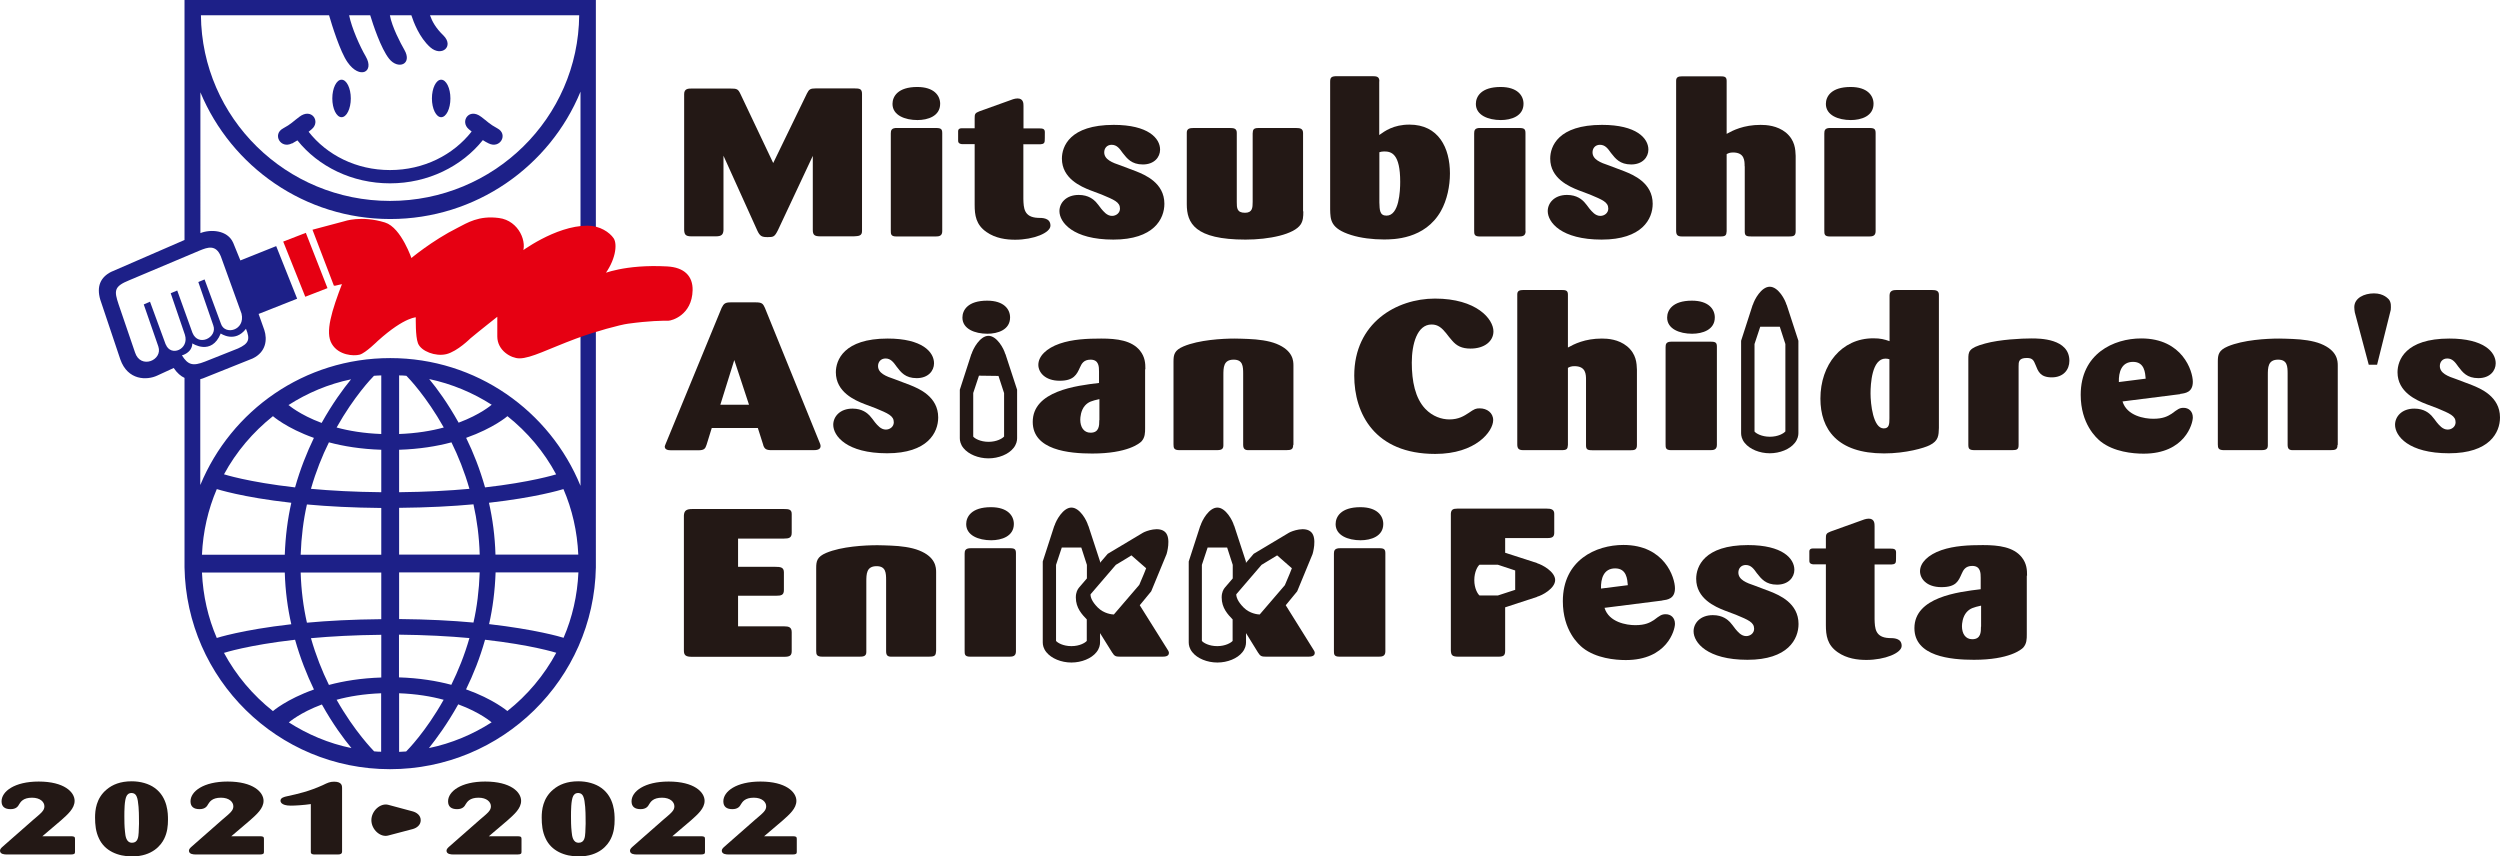
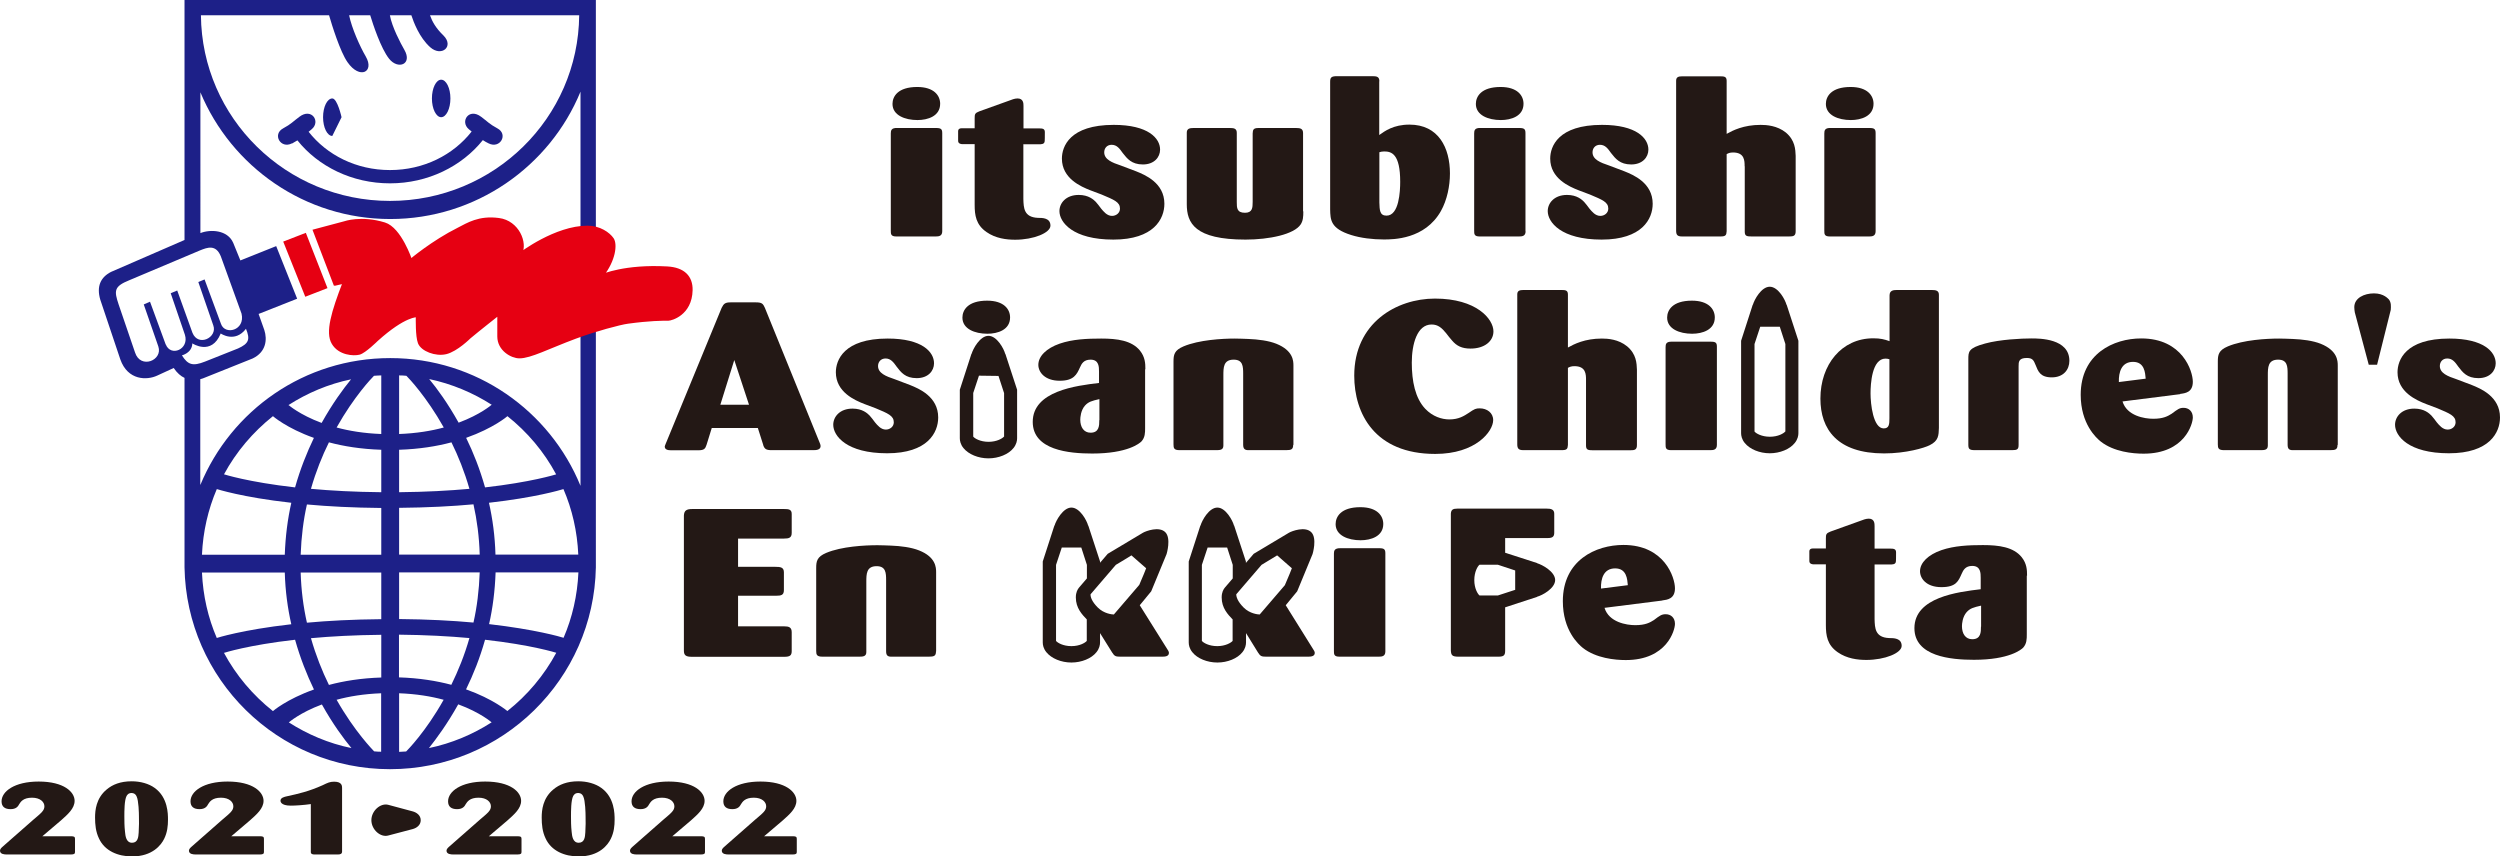
<svg xmlns="http://www.w3.org/2000/svg" id="_レイヤー_2" viewBox="0 0 191.99 65.77">
  <defs>
    <style>.cls-1{fill:#e60012;stroke:#e60012;stroke-width:.2px;}.cls-2{fill:#1d2088;}.cls-3{fill:#231815;}</style>
  </defs>
  <g id="_レイヤ_1">
    <g>
      <g>
-         <path class="cls-3" d="M62.42,11.97l-2.67,5.69c-.26,.52-.34,.55-.79,.55s-.6-.06-.81-.52l-2.59-5.73v5.71c-.02,.34-.14,.48-.59,.48h-1.88c-.45,0-.53-.15-.55-.48V7.22c0-.42,.34-.42,.55-.42h2.99c.52,0,.6,.03,.79,.43l2.51,5.29,2.59-5.34c.16-.32,.26-.39,.67-.39h2.99c.38,0,.57,.03,.57,.42v10.49c.02,.42-.24,.43-.63,.45h-2.57c-.46,0-.58-.11-.58-.5v-5.69Z" />
        <path class="cls-3" d="M72.36,17.76c0,.37-.26,.4-.5,.4h-3.03c-.42,0-.42-.19-.42-.45v-7.46c0-.23,.04-.44,.5-.42h2.97c.38,0,.48,.08,.48,.39v7.54Zm-1.9-8.54c-.97,0-1.92-.37-1.92-1.24,0-.56,.4-1.3,1.9-1.3,1.29,0,1.76,.66,1.76,1.29,0,.95-.95,1.25-1.74,1.25Z" />
        <path class="cls-3" d="M78.59,11.05v4.23c.02,.69,.04,1.4,1.11,1.45,.36,0,.97,0,.97,.6,0,.55-1.29,1.08-2.71,1.08-.67,0-1.5-.1-2.2-.59-.81-.56-.91-1.29-.91-2.09v-4.66h-.97c-.3-.03-.3-.19-.3-.3v-.71c0-.13,.1-.21,.26-.21h1.01v-.77c0-.31,.02-.4,.36-.53l2.59-.93c.12-.03,.2-.06,.34-.06,.46,0,.46,.39,.46,.58v1.72h1.17c.3,0,.47,.02,.47,.29,0,.24,0,.71-.02,.74-.04,.19-.26,.19-.45,.19h-1.17Z" />
        <path class="cls-3" d="M87.26,13.16c.67,.27,2.16,.88,2.16,2.49,0,1.16-.81,2.75-3.92,2.75s-4.14-1.33-4.14-2.19c0-.61,.5-1.24,1.48-1.24,.77,0,1.15,.37,1.31,.53,.16,.18,.24,.29,.42,.53,.18,.21,.44,.55,.83,.55,.3,0,.61-.21,.61-.56,0-.5-.44-.67-1.41-1.08l-.85-.32c-.75-.29-2.2-.92-2.2-2.44,0-.92,.59-2.59,3.98-2.59,2.65,0,3.56,1.03,3.56,1.9,0,.58-.45,1.14-1.32,1.14s-1.21-.45-1.55-.88c-.24-.34-.45-.63-.85-.63-.36,0-.57,.26-.57,.58,0,.55,.61,.79,1.27,1.01l1.19,.45Z" />
        <path class="cls-3" d="M100.09,16.23c0,.42-.02,.72-.2,1-.5,.77-2.42,1.17-4.24,1.17-3.9,0-4.51-1.27-4.51-2.72v-5.5c0-.32,.26-.35,.52-.35h2.79c.3,0,.53,.03,.53,.37v5.31c0,.45,0,.83,.63,.83,.57,0,.59-.39,.59-.83v-5.26c.02-.26,.02-.42,.45-.42h2.89c.32,0,.53,.05,.53,.39v6.01Z" />
        <path class="cls-3" d="M105.93,11.69c.1-.03,.2-.06,.37-.06,.56,0,1.23,.18,1.23,2.33,0,.72-.08,2.6-1.05,2.6-.53,0-.53-.43-.55-1.01v-3.86Zm0-5.45c0-.35-.2-.39-.53-.39h-2.73c-.44,0-.52,.11-.52,.43v9.81c.02,.79,.02,1.46,1.62,1.96,.73,.23,1.64,.34,2.49,.34,.73,0,3.17,0,4.4-2.19,.47-.84,.69-1.91,.69-2.88,0-1.96-.87-3.75-3.11-3.75-1.23,0-1.9,.5-2.32,.8V6.24Z" />
        <path class="cls-3" d="M117.16,17.76c0,.37-.26,.4-.5,.4h-3.03c-.42,0-.42-.19-.42-.45v-7.46c0-.23,.04-.44,.49-.42h2.97c.38,0,.48,.08,.48,.39v7.54Zm-1.9-8.54c-.97,0-1.92-.37-1.92-1.24,0-.56,.4-1.3,1.9-1.3,1.29,0,1.76,.66,1.76,1.29,0,.95-.95,1.25-1.74,1.25Z" />
        <path class="cls-3" d="M124.76,13.16c.67,.27,2.16,.88,2.16,2.49,0,1.16-.81,2.75-3.92,2.75s-4.14-1.33-4.14-2.19c0-.61,.5-1.24,1.48-1.24,.77,0,1.15,.37,1.31,.53,.16,.18,.24,.29,.42,.53,.18,.21,.44,.55,.83,.55,.3,0,.61-.21,.61-.56,0-.5-.44-.67-1.41-1.08l-.85-.32c-.75-.29-2.2-.92-2.2-2.44,0-.92,.59-2.59,3.98-2.59,2.65,0,3.56,1.03,3.56,1.9,0,.58-.45,1.14-1.32,1.14s-1.21-.45-1.55-.88c-.24-.34-.45-.63-.85-.63-.36,0-.57,.26-.57,.58,0,.55,.61,.79,1.27,1.01l1.19,.45Z" />
        <path class="cls-3" d="M133.98,12.77c0-.42,0-1.06-.89-1.06-.24,0-.38,.06-.49,.13v5.92c-.02,.31-.08,.4-.48,.4h-2.95c-.36,0-.45-.13-.45-.45V6.2c0-.27,.16-.34,.47-.34h2.89c.34,0,.52,.02,.52,.35v4.07c.47-.26,1.29-.69,2.61-.69,.44,0,1.27,.05,1.94,.59,.71,.6,.73,1.3,.75,1.79v5.79c0,.37-.18,.4-.53,.4h-2.83c-.4,0-.55-.03-.55-.37v-5.02Z" />
        <path class="cls-3" d="M144.04,17.76c0,.37-.26,.4-.49,.4h-3.03c-.42,0-.42-.19-.42-.45v-7.46c0-.23,.04-.44,.5-.42h2.97c.37,0,.47,.08,.47,.39v7.54Zm-1.9-8.54c-.97,0-1.92-.37-1.92-1.24,0-.56,.4-1.3,1.9-1.3,1.29,0,1.76,.66,1.76,1.29,0,.95-.95,1.25-1.74,1.25Z" />
      </g>
      <g>
        <g>
          <path class="cls-3" d="M55.32,31.08l1.07-3.43,1.13,3.43h-2.2Zm3.29,3.1c.1,.29,.22,.39,.63,.39h3.23c.22,0,.55-.02,.55-.32,0-.08-.04-.16-.06-.22l-4.22-10.39c-.14-.31-.22-.42-.69-.42h-1.94c-.42,0-.53,.1-.69,.42l-4.21,10.23s-.16,.37-.16,.42c0,.23,.22,.29,.48,.29h2.08c.46,0,.55-.11,.65-.42l.4-1.29h3.54l.42,1.32Z" />
          <path class="cls-3" d="M69.89,29.57c.67,.27,2.16,.88,2.16,2.49,0,1.16-.81,2.75-3.92,2.75s-4.14-1.33-4.14-2.19c0-.61,.5-1.24,1.48-1.24,.77,0,1.15,.37,1.31,.53,.16,.18,.24,.29,.42,.53,.18,.21,.44,.55,.83,.55,.3,0,.61-.21,.61-.56,0-.5-.44-.68-1.4-1.08l-.85-.32c-.75-.29-2.2-.92-2.2-2.44,0-.92,.6-2.59,3.98-2.59,2.65,0,3.56,1.03,3.56,1.9,0,.58-.45,1.14-1.33,1.14s-1.21-.45-1.54-.88c-.24-.34-.46-.63-.85-.63-.36,0-.58,.26-.58,.58,0,.55,.61,.79,1.27,1.01l1.19,.45Z" />
          <path class="cls-3" d="M84.42,32.27c0,.4,0,.96-.67,.96-.52,0-.79-.43-.79-1,0-.17,.04-.72,.36-1.08,.26-.29,.53-.37,1.11-.5v1.61Zm3.54-3.92c0-.45-.02-.93-.42-1.43-.63-.77-1.74-.92-2.97-.92-1.09,0-2.2,.05-3.19,.39-1.01,.35-1.64,.96-1.64,1.63,0,.56,.5,1.22,1.64,1.22,1.09,0,1.31-.48,1.56-1.03,.12-.27,.28-.59,.81-.59,.65,0,.65,.56,.65,.92v.87c-1.74,.21-5.09,.61-5.09,2.99,0,2.17,2.79,2.43,4.57,2.43,2.73,0,3.64-.79,3.78-.93,.28-.31,.28-.67,.28-1.03v-4.5Z" />
          <path class="cls-3" d="M99.31,34.17c0,.35-.16,.4-.55,.4h-2.81c-.36,.02-.48-.1-.48-.42v-5.45c0-.56-.02-1.08-.73-1.08-.79,0-.79,.61-.79,1.21v5.39c0,.35-.28,.35-.59,.35h-2.77c-.44,0-.47-.16-.47-.45v-6.35c0-.53,.06-.87,.77-1.17,1.19-.5,2.97-.6,3.94-.6,.34,0,.69,.02,1.03,.03,.75,.03,1.56,.13,2.16,.37,1.29,.52,1.31,1.32,1.31,1.67v6.09Z" />
          <g>
            <path class="cls-3" d="M75.83,25.63c-.97,0-1.92-.37-1.92-1.24,0-.56,.4-1.3,1.9-1.3,1.29,0,1.76,.66,1.76,1.29,0,.95-.95,1.25-1.74,1.25Z" />
            <path class="cls-3" d="M77.2,27.15v.04c-.1-.4-.64-1.4-1.29-1.4s-1.19,1-1.3,1.4v-.04s-.9,2.78-.9,2.78v3.73c0,.18,.05,.47,.28,.75,.39,.48,1.14,.79,1.92,.79s1.54-.31,1.92-.79c.23-.28,.28-.57,.28-.75v-3.73l-.91-2.78Zm-.1,6.38c-.12,.14-.55,.4-1.18,.4h0c-.64,0-1.07-.26-1.18-.4v-3.35c.03-.1,.24-.73,.44-1.33l1.5,.02c.2,.6,.4,1.21,.43,1.32v3.35Z" />
          </g>
        </g>
        <g>
          <path class="cls-3" d="M121.8,29.18c0-.42,0-1.06-.89-1.06-.24,0-.38,.06-.5,.13v5.92c-.02,.31-.08,.4-.48,.4h-2.95c-.36,0-.46-.13-.46-.45v-11.51c0-.27,.16-.34,.48-.34h2.89c.34,0,.52,.02,.52,.35v4.07c.47-.26,1.29-.69,2.61-.69,.44,0,1.27,.05,1.94,.6,.71,.6,.73,1.3,.75,1.79v5.79c0,.37-.18,.4-.53,.4h-2.83c-.4,0-.55-.03-.55-.37v-5.02Z" />
          <path class="cls-3" d="M131.85,34.17c0,.37-.26,.4-.49,.4h-3.03c-.42,0-.42-.19-.42-.45v-7.46c0-.23,.04-.44,.5-.42h2.97c.38,0,.47,.08,.47,.39v7.54Zm-1.9-8.54c-.97,0-1.92-.37-1.92-1.24,0-.56,.4-1.3,1.9-1.3,1.29,0,1.76,.66,1.76,1.29,0,.95-.95,1.25-1.74,1.25Z" />
          <path class="cls-3" d="M145.1,32.11c0,.47-.02,.79-.44,.79-.81,0-1.01-1.87-1.01-2.69,0-.71,.1-2.67,1.15-2.67,.12,0,.2,.02,.3,.05v4.52Zm3.8-9.47c0-.32-.22-.37-.55-.37h-2.67c-.28,0-.57,.03-.57,.42v3.51c-.4-.14-.69-.22-1.25-.22-2.44,0-4.06,2.03-4.06,4.63,0,2.35,1.29,4.21,4.89,4.21,1.68,0,3.09-.42,3.5-.63,.69-.34,.69-.76,.71-1.33v-10.21Z" />
          <path class="cls-3" d="M155.02,34.18c0,.34-.12,.39-.51,.39h-2.85c-.44,0-.5-.11-.5-.42v-6.55c0-.6,0-.87,1.29-1.22,1.13-.31,2.79-.39,3.56-.39,.61,0,2.91,0,2.91,1.72,0,.67-.45,1.27-1.35,1.27s-1.05-.47-1.25-.96c-.14-.34-.22-.53-.67-.53-.63,0-.63,.31-.63,.64v6.05Z" />
          <path class="cls-3" d="M162.72,29.33c-.02-.75,.2-1.54,1.09-1.54s.93,.85,.97,1.29l-2.06,.26Zm4.71,.92c.38-.05,.97-.11,.97-.93s-.79-3.33-3.96-3.33c-2.12,0-4.65,1.17-4.65,4.33,0,2.23,1.19,3.31,1.54,3.59,1.01,.79,2.45,.93,3.29,.93,3.17,0,3.78-2.3,3.78-2.78s-.32-.74-.71-.74c-.32,0-.45,.11-.91,.45-.3,.19-.65,.39-1.42,.39-.67,0-2.02-.22-2.36-1.33l4.43-.56Z" />
          <path class="cls-3" d="M137.2,23.38v.04c-.1-.4-.64-1.4-1.29-1.4-.65,0-1.19,1-1.3,1.4v-.04s-.9,2.79-.9,2.79v7.1c0,.18,.05,.47,.28,.75,.39,.48,1.14,.79,1.92,.79,.78,0,1.54-.31,1.92-.79,.23-.28,.28-.57,.28-.75v-7.1l-.91-2.79Zm-.1,9.76c-.12,.14-.54,.4-1.18,.4h0c-.64,0-1.07-.26-1.18-.4v-6.72c.03-.1,.24-.73,.44-1.33h1.5c.2,.62,.4,1.23,.43,1.33v6.72Z" />
          <path class="cls-3" d="M111.05,25.58c-.32-.39-.61-.66-1.11-.66-1.11,0-1.52,1.5-1.52,2.93s.26,2.72,1.03,3.54c.57,.6,1.27,.82,1.86,.82,.71,0,1.13-.27,1.48-.5,.45-.31,.55-.35,.85-.35,.55,0,1.03,.34,1.03,.9,0,.87-1.33,2.6-4.45,2.6-4.65,0-6.22-3.1-6.22-6.01,0-4.05,3.24-5.92,6.2-5.92,3.19,0,4.49,1.57,4.49,2.52,0,.74-.67,1.32-1.76,1.32-.67,0-1.07-.21-1.41-.61-.18-.19-.3-.37-.47-.58Z" />
          <path class="cls-3" d="M179.51,34.17c0,.35-.16,.4-.55,.4h-2.81c-.36,.02-.47-.1-.47-.42v-5.45c0-.56-.02-1.08-.73-1.08-.79,0-.79,.61-.79,1.21v5.39c0,.35-.28,.35-.59,.35h-2.77c-.44,0-.48-.16-.48-.45v-6.35c0-.53,.06-.87,.77-1.17,1.19-.5,2.97-.6,3.94-.6,.34,0,.69,.02,1.03,.03,.75,.03,1.56,.13,2.16,.37,1.29,.52,1.31,1.32,1.31,1.67v6.09Z" />
          <path class="cls-3" d="M182.54,28.01h-.63l-1.07-4.02c-.02-.13-.04-.26-.04-.4,0-.71,.77-1.06,1.51-1.06,.77,0,1.09,.42,1.15,.47,.18,.24,.16,.53,.14,.8l-1.05,4.21Z" />
          <path class="cls-3" d="M189.83,29.57c.67,.27,2.16,.88,2.16,2.49,0,1.16-.81,2.75-3.92,2.75s-4.14-1.33-4.14-2.19c0-.61,.5-1.24,1.48-1.24,.77,0,1.15,.37,1.31,.53,.16,.18,.24,.29,.42,.53,.18,.21,.44,.55,.83,.55,.3,0,.61-.21,.61-.56,0-.5-.44-.67-1.41-1.08l-.85-.32c-.75-.29-2.2-.92-2.2-2.44,0-.92,.59-2.59,3.98-2.59,2.65,0,3.56,1.03,3.56,1.9,0,.58-.45,1.14-1.33,1.14s-1.21-.45-1.54-.88c-.24-.34-.45-.63-.85-.63-.36,0-.57,.26-.57,.58,0,.55,.61,.79,1.27,1.01l1.19,.45Z" />
        </g>
      </g>
      <g>
        <g>
          <path class="cls-3" d="M83.46,47.59c0,1.64,0,1.53,0,1.63-.12,.14-.54,.4-1.18,.4h0c-.64,0-1.07-.26-1.18-.4v-5.84c.03-.1,.24-.73,.44-1.33h1.5c.2,.62,.43,1.33,.43,1.33v1.04l-.6,.7c-.11,.13-.25,.36-.25,.76,0,.82,.48,1.31,.85,1.7,0,0,0,0,0,0m1.01-4.35v-.11l-.91-2.78v.04c-.1-.4-.64-1.4-1.29-1.4-.64,0-1.19,1-1.3,1.4v-.04s-.9,2.78-.9,2.78v6.22c0,.19,.05,.47,.28,.75,.39,.48,1.14,.79,1.92,.79s1.54-.31,1.92-.79c.23-.28,.28-.57,.28-.75v-.72l.93,1.49c.18,.29,.28,.32,.63,.32h3.2c.18,0,.53,0,.53-.29,0-.11-.08-.21-.16-.34l-2.08-3.32,.88-1.07,1.18-2.86s.37-1.21-.1-1.68c-.47-.47-1.48-.09-1.71,.04l-2.71,1.62-.6,.7Zm3,1.7c-.13,.15-1.81,2.1-1.94,2.26-.13,0-.76-.06-1.23-.53s-.57-.82-.56-1.02c0,0,1.85-2.15,1.94-2.26,.09-.04,1.2-.73,1.2-.73l1.13,.99c-.22,.59-.5,1.18-.53,1.28Z" />
          <path class="cls-3" d="M94.66,47.59c0,1.64,0,1.53,0,1.63-.12,.14-.55,.4-1.18,.4h0c-.64,0-1.07-.26-1.18-.4v-5.84c.03-.1,.24-.73,.44-1.33h1.5c.2,.62,.43,1.33,.43,1.33v1.04l-.6,.7c-.11,.13-.25,.36-.25,.76,0,.82,.48,1.31,.85,1.7,0,0,0,0,0,0m1.01-4.35v-.11l-.91-2.78v.04c-.1-.4-.64-1.4-1.28-1.4-.65,0-1.19,1-1.3,1.4v-.04s-.9,2.78-.9,2.78v6.22c0,.19,.05,.47,.28,.75,.38,.48,1.14,.79,1.92,.79s1.54-.31,1.92-.79c.23-.28,.28-.57,.28-.75v-.72l.92,1.49c.18,.29,.28,.32,.63,.32h3.2c.18,0,.53,0,.53-.29,0-.11-.08-.21-.16-.34l-2.07-3.32,.88-1.07,1.18-2.86s.37-1.21-.1-1.68c-.47-.47-1.48-.09-1.71,.04l-2.71,1.62-.6,.7Zm3,1.7c-.13,.15-1.81,2.1-1.94,2.26-.13,0-.76-.06-1.23-.53-.47-.47-.57-.82-.57-1.02,0,0,1.85-2.15,1.94-2.26,.08-.04,1.2-.73,1.2-.73l1.13,.99c-.22,.59-.5,1.18-.53,1.28Z" />
          <path class="cls-3" d="M56.68,45.74v2.36h3.54c.36,0,.58,.07,.58,.45v1.45c0,.34-.14,.44-.58,.44h-7.07c-.48,0-.63-.11-.63-.48v-10.37c.02-.37,.18-.5,.65-.5h7.03c.36,0,.61,.02,.6,.4v1.43c0,.39-.22,.44-.6,.44h-3.52v2.17h2.87c.38,0,.65,.03,.65,.42v1.37c0,.39-.22,.43-.61,.43h-2.91Z" />
          <path class="cls-3" d="M71.88,50.03c0,.35-.16,.4-.55,.4h-2.81c-.36,.02-.47-.1-.47-.42v-5.45c0-.56-.02-1.08-.73-1.08-.79,0-.79,.61-.79,1.21v5.39c0,.35-.28,.35-.6,.35h-2.77c-.44,0-.48-.16-.48-.45v-6.35c0-.53,.06-.87,.77-1.17,1.19-.5,2.97-.59,3.94-.59,.34,0,.69,.02,1.03,.03,.75,.03,1.56,.13,2.16,.37,1.29,.51,1.31,1.32,1.31,1.67v6.09Z" />
-           <path class="cls-3" d="M78.02,50.03c0,.37-.26,.4-.49,.4h-3.03c-.42,0-.42-.19-.42-.45v-7.46c0-.22,.04-.43,.5-.42h2.97c.38,0,.47,.08,.47,.39v7.54Zm-1.9-8.54c-.97,0-1.92-.37-1.92-1.24,0-.56,.4-1.3,1.9-1.3,1.29,0,1.76,.66,1.76,1.29,0,.95-.95,1.25-1.74,1.25Z" />
          <path class="cls-3" d="M106.39,50.03c0,.37-.26,.4-.5,.4h-3.03c-.42,0-.42-.19-.42-.45v-7.46c0-.22,.04-.43,.5-.42h2.97c.38,0,.48,.08,.48,.39v7.54Zm-1.9-8.54c-.97,0-1.92-.37-1.92-1.24,0-.56,.4-1.3,1.9-1.3,1.29,0,1.76,.66,1.76,1.29,0,.95-.95,1.25-1.74,1.25Z" />
        </g>
        <g>
          <path class="cls-3" d="M122.95,45.19c-.02-.75,.2-1.54,1.09-1.54s.93,.85,.97,1.29l-2.06,.26Zm4.71,.92c.37-.05,.97-.11,.97-.93s-.79-3.33-3.96-3.33c-2.12,0-4.65,1.17-4.65,4.32,0,2.24,1.19,3.31,1.54,3.59,1.01,.79,2.46,.93,3.29,.93,3.17,0,3.78-2.3,3.78-2.78s-.32-.74-.71-.74c-.32,0-.46,.11-.91,.45-.3,.19-.65,.39-1.43,.39-.67,0-2.02-.22-2.36-1.33l4.43-.56Z" />
-           <path class="cls-3" d="M135.96,45.43c.67,.27,2.16,.88,2.16,2.49,0,1.16-.81,2.75-3.92,2.75s-4.14-1.33-4.14-2.19c0-.61,.5-1.24,1.48-1.24,.77,0,1.15,.37,1.31,.53,.16,.18,.24,.29,.42,.53,.18,.21,.44,.55,.83,.55,.3,0,.61-.21,.61-.56,0-.5-.44-.68-1.4-1.08l-.85-.32c-.75-.29-2.2-.92-2.2-2.44,0-.92,.59-2.59,3.98-2.59,2.65,0,3.56,1.03,3.56,1.9,0,.58-.46,1.14-1.33,1.14s-1.21-.45-1.55-.88c-.24-.34-.45-.63-.85-.63-.36,0-.57,.26-.57,.58,0,.55,.61,.79,1.27,1.01l1.19,.45Z" />
          <path class="cls-3" d="M143.96,43.32v4.23c.02,.69,.04,1.4,1.11,1.45,.36,0,.97,0,.97,.6,0,.55-1.29,1.08-2.71,1.08-.67,0-1.5-.1-2.2-.59-.81-.56-.91-1.29-.91-2.09v-4.66h-.97c-.3-.03-.3-.19-.3-.3v-.71c0-.13,.1-.21,.26-.21h1.01v-.77c0-.31,.02-.4,.36-.53l2.59-.93c.12-.03,.2-.06,.34-.06,.45,0,.45,.39,.45,.58v1.72h1.17c.3,0,.48,.02,.48,.29,0,.24,0,.71-.02,.74-.04,.19-.26,.19-.46,.19h-1.17Z" />
          <path class="cls-3" d="M152.13,48.13c0,.4,0,.96-.67,.96-.52,0-.79-.43-.79-1,0-.18,.04-.72,.36-1.08,.26-.29,.53-.37,1.11-.5v1.61Zm3.54-3.92c0-.45-.02-.93-.42-1.43-.63-.77-1.74-.92-2.97-.92-1.09,0-2.2,.05-3.19,.39-1.01,.35-1.64,.96-1.64,1.62,0,.56,.49,1.22,1.64,1.22s1.31-.48,1.56-1.03c.12-.27,.28-.6,.81-.6,.65,0,.65,.56,.65,.92v.87c-1.74,.21-5.09,.61-5.09,2.99,0,2.17,2.79,2.43,4.57,2.43,2.73,0,3.64-.79,3.78-.93,.28-.31,.28-.67,.28-1.03v-4.5Z" />
          <path class="cls-3" d="M119.43,44.55c0-.65-1-1.19-1.4-1.3h.04s-2.48-.8-2.48-.8v-1.13h3.29c.4,0,.48-.16,.48-.42v-1.45c0-.35-.28-.39-.59-.39h-6.85c-.34,0-.48,.08-.5,.39v10.5c.02,.35,.08,.48,.57,.48h3.07c.38,0,.53-.07,.53-.44v-3.35l2.48-.81h-.04c.4-.1,1.4-.64,1.4-1.29Zm-3.08,.75c-.6,.2-1.22,.4-1.32,.43h-1.41c-.14-.12-.4-.54-.4-1.18h0c0-.64,.26-1.07,.4-1.18h1.41c.1,.03,.73,.24,1.33,.44v1.5Z" />
        </g>
      </g>
      <g>
        <g>
          <path class="cls-2" d="M33.88,9c.39,0,.71-.65,.71-1.44s-.32-1.44-.71-1.44-.71,.65-.71,1.44,.32,1.44,.71,1.44Z" />
-           <path class="cls-2" d="M26.23,9c.39,0,.71-.65,.71-1.44s-.32-1.44-.71-1.44-.71,.65-.71,1.44,.32,1.44,.71,1.44Z" />
+           <path class="cls-2" d="M26.23,9s-.32-1.44-.71-1.44-.71,.65-.71,1.44,.32,1.44,.71,1.44Z" />
          <path class="cls-2" d="M22.43,11.02c.15-.08,.28-.16,.41-.24,1.6,2,4.19,3.3,7.11,3.3s5.52-1.31,7.13-3.32c.13,.09,.28,.17,.44,.25,.89,.45,1.53-.7,.68-1.15-.63-.34-.75-.52-1.25-.89-.94-.72-1.65,.37-.94,.96,.07,.06,.14,.11,.21,.17-1.4,1.79-3.67,2.96-6.27,2.96s-4.85-1.16-6.25-2.94c.08-.06,.15-.13,.23-.19,.72-.59,0-1.68-.94-.96-.5,.37-.62,.55-1.25,.89-.84,.45-.2,1.6,.68,1.15Z" />
          <path class="cls-2" d="M45.76,0H14.17V18.43l-5.64,2.45c-.8,.41-1.13,1.1-.83,2.13l1.54,4.59c.57,1.62,2.04,1.62,2.84,1.24l1.26-.58c.26,.39,.55,.63,.83,.76v14.55h0c.15,8.58,7.16,15.5,15.78,15.5s15.65-6.91,15.81-15.5h0V0ZM25.27,1.17c.21,.73,.85,2.8,1.42,3.61,.94,1.35,2.09,.75,1.4-.44-.45-.77-1.08-2.18-1.28-3.17h1.62c.21,.69,.82,2.55,1.45,3.34,.69,.87,1.82,.43,1.17-.69-.29-.5-.95-1.76-1.11-2.65h1.65c.17,.52,.61,1.71,1.45,2.46,.87,.77,1.86-.07,1.01-.91-.59-.57-.86-1.07-1.03-1.55h11.46c-.07,7.89-6.55,14.26-14.53,14.26S15.5,9.06,15.43,1.17h9.85ZM12.73,26.47l-1.21-3.3-.48,.21,1.12,3.23c.36,1.06-1.37,1.77-1.79,.46l-1.26-3.69c-.35-1.05-.37-1.38,.82-1.86l5.43-2.29c.57-.23,1.22-.48,1.6,.46l1.59,4.4c.3,1.29-1.28,1.68-1.58,.78l-1.26-3.41-.48,.2,1.15,3.33c.34,.92-1.15,1.68-1.6,.57l-1.17-3.25-.5,.21,1.09,3.19c.35,1.12-1.09,1.72-1.47,.74Zm1.24,.82s.78-.18,.8-.92c0,0,1.47,.98,2.18-.76,0,0,1.08,.76,1.94-.36,.33,.81,.23,1.13-.61,1.51l-2.54,1.01c-.94,.37-1.31,.25-1.77-.48Zm2.68,21.71c-.67-1.55-1.06-3.25-1.14-5.03h6.36c.04,1.41,.22,2.74,.5,3.97-3.8,.43-5.71,1.05-5.71,1.05,0,0,0,0,0,0Zm7.46-15.38c-.54,1.12-1.05,2.39-1.45,3.81-3.62-.41-5.44-1-5.44-1,0,0-.01,0-.02,0,.94-1.74,2.23-3.25,3.76-4.47h0s1.04,.92,3.15,1.67Zm-1.96-2.51c1.45-.93,3.07-1.62,4.81-1.98-.6,.73-1.43,1.86-2.26,3.35-1.69-.63-2.52-1.36-2.52-1.36-.01,0-.02,0-.04,0Zm.22,7.51c-.28,1.24-.45,2.57-.5,3.98h-6.36c.08-1.78,.47-3.48,1.14-5.04,.02,0,1.93,.63,5.71,1.05Zm-5.17,11.51s.02,0,.03,0c0,0,1.82-.59,5.43-1,.4,1.42,.91,2.7,1.45,3.82-2.11,.75-3.15,1.66-3.15,1.66h0c-1.54-1.22-2.83-2.74-3.77-4.49Zm4.96,5.34s.02,0,.03,0c0,0,.84-.74,2.53-1.37,.83,1.49,1.67,2.63,2.27,3.35-1.75-.36-3.37-1.05-4.82-1.98Zm7.12,2.26c-.18,0-.36-.01-.55-.03-.1-.11-1.49-1.51-2.88-3.96,.95-.26,2.09-.45,3.42-.5v4.49Zm0-5.7c-1.56,.05-2.9,.27-4.02,.57-.52-1.06-1-2.26-1.38-3.59,1.53-.14,3.33-.24,5.4-.26v3.28Zm0-4.48c-2.19,.02-4.09,.12-5.71,.27-.27-1.19-.44-2.49-.48-3.85h6.19v3.58Zm0-4.95h-6.19c.05-1.37,.21-2.67,.48-3.86,1.62,.15,3.52,.25,5.71,.27v3.59Zm0-4.8c-2.07-.02-3.87-.12-5.4-.26,.38-1.33,.86-2.52,1.38-3.57,1.12,.3,2.46,.52,4.02,.57v3.26Zm0-4.47c-1.33-.05-2.48-.24-3.43-.5,1.34-2.38,2.67-3.77,2.87-3.97,.19-.02,.37-.02,.56-.03v4.5Zm-13.9,3.89v-8.1c.12-.03,.2-.06,.2-.06l3.82-1.53c1.05-.5,1.13-1.47,.9-2.18l-.44-1.24,2.96-1.17-1.61-4.04-2.75,1.1-.55-1.35c-.44-1.01-1.77-1.05-2.52-.75h0V7.09c2.38,5.71,8.01,9.73,14.58,9.73s12.25-4.04,14.61-9.78v30.27c-2.35-5.75-8-9.81-14.61-9.81s-12.21,4.02-14.58,9.73Zm15.27,10.32v-3.58h6.19c-.05,1.37-.21,2.66-.48,3.85-1.62-.15-3.52-.25-5.71-.27Zm5.4,1.46c-.38,1.33-.87,2.53-1.39,3.59-1.12-.3-2.46-.52-4.02-.57v-3.28c2.06,.02,3.86,.12,5.4,.26Zm-5.4-6.41v-3.59c2.18-.02,4.09-.12,5.71-.27,.27,1.2,.44,2.49,.48,3.86h-6.19Zm3.43-9.76c-.95,.26-2.1,.45-3.43,.5v-4.5c.19,0,.38,.01,.56,.03,.19,.19,1.53,1.59,2.87,3.97Zm-1.12-3.72c1.74,.37,3.36,1.05,4.81,1.98,0,0-.02,0-.02,0,0,0-.84,.74-2.53,1.37-.83-1.49-1.66-2.63-2.26-3.35Zm1.71,4.86c.52,1.05,1,2.25,1.38,3.57-1.54,.14-3.34,.24-5.4,.26v-3.26c1.56-.05,2.9-.27,4.02-.57Zm1.14-.35c2.09-.74,3.14-1.64,3.16-1.66,1.53,1.22,2.81,2.73,3.74,4.47-.11,.03-1.94,.6-5.46,1-.4-1.41-.9-2.68-1.45-3.8Zm-5.16,24.11v-4.49c1.33,.05,2.47,.24,3.42,.5-1.38,2.46-2.77,3.86-2.88,3.97-.18,.01-.36,.02-.54,.03Zm2.29-.28c.58-.73,1.42-1.87,2.25-3.36,1.71,.63,2.56,1.38,2.56,1.38,0,0,.01,0,.01,0-1.45,.93-3.08,1.62-4.82,1.98Zm6.03-2.84s-1.09-.93-3.18-1.67c.55-1.12,1.06-2.39,1.46-3.81,3.56,.4,5.4,.98,5.47,1-.94,1.74-2.22,3.26-3.75,4.47Zm4.31-5.63c-.25-.08-2.16-.64-5.72-1.05,.28-1.23,.45-2.56,.5-3.97h6.36c-.08,1.77-.47,3.47-1.14,5.02Zm-5.23-6.39c-.04-1.41-.22-2.75-.5-3.98,3.55-.4,5.46-.97,5.72-1.05,.67,1.55,1.06,3.25,1.14,5.03h-6.36Z" />
          <polygon class="cls-1" points="21.88 18.61 23.5 22.66 25.02 22.07 23.43 18.01 21.88 18.61" />
        </g>
        <path class="cls-1" d="M25.71,21.84l-1.58-4.13,2.33-.62s1.28-.46,3.07,.09c1.21,.37,2.02,2.8,2.02,2.8,0,0,1.66-1.41,3.66-2.41,.71-.36,1.57-.93,3.09-.73,1.49,.19,2.13,1.84,1.69,2.63,0,0,2.67-2.04,5.13-2.04,.92,0,1.63,.5,1.92,.92,.28,.42,.14,1.63-.78,2.8,0,0,1.72-.77,4.97-.59,1.28,.07,1.88,.71,1.86,1.72-.04,1.88-1.58,2.25-1.76,2.25-.5,0-1.43,0-3.12,.23-.6,.08-2.51,.59-4.01,1.15-2.12,.79-3.46,1.51-4.31,1.51-.6,0-1.6-.57-1.6-1.58v-1.72s-1.6,1.26-2.23,1.79c0,0-.99,.99-1.81,1.19-.79,.19-1.85-.22-2.06-.78-.19-.51-.16-1.79-.16-2.06,0,0-.94-.09-3.09,1.85,0,0-.93,.92-1.35,1.03-.43,.11-1.53,.05-2.02-.78-.5-.83-.03-2.4,.85-4.68l-.69,.16Z" />
      </g>
      <g>
        <path class="cls-3" d="M37.53,64.22h2.19c.24,0,.33,.03,.33,.19v1.02c0,.12-.05,.19-.3,.19h-4.95c-.14,0-.51-.01-.51-.29,0-.13,.11-.23,.26-.36l2.3-2.02c.64-.54,.85-.71,.85-1.03,0-.33-.32-.66-.95-.66-.68,0-.87,.32-.98,.49-.09,.17-.23,.39-.67,.39s-.69-.19-.69-.6c0-.76,.99-1.52,2.85-1.52,1.96,0,2.76,.81,2.76,1.48,0,.59-.53,1.04-1.03,1.49l-1.47,1.25Z" />
        <path class="cls-3" d="M44.97,62.7c.01,.38,.01,.71-.02,1.23-.02,.35-.06,.79-.51,.79s-.51-.51-.54-.84c-.05-.43-.05-.89-.05-1.19,0-.39,0-1.24,.17-1.56,.04-.06,.12-.23,.38-.23,.05,0,.28,0,.39,.26,.16,.32,.18,1.31,.18,1.54Zm2.23,.24c0-.43,0-1.7-1.02-2.43-.45-.33-1.1-.51-1.77-.51-.86,0-1.47,.25-1.92,.63-.81,.67-.89,1.6-.89,2.15s.05,1.09,.3,1.61c.44,.96,1.46,1.38,2.54,1.38,1.58,0,2.24-.88,2.47-1.36,.24-.49,.29-.99,.29-1.46Z" />
        <path class="cls-3" d="M28.52,62.99c0-.73,.71-1.35,1.31-1.18l1.86,.5c.3,.08,.62,.3,.62,.68s-.32,.6-.62,.68l-1.86,.49c-.6,.18-1.31-.44-1.31-1.18Z" />
        <path class="cls-3" d="M3.24,64.22h2.19c.24,0,.33,.03,.33,.19v1.02c0,.12-.05,.19-.3,.19H.51c-.14,0-.51-.01-.51-.29,0-.13,.11-.23,.26-.36l2.3-2.02c.64-.54,.85-.71,.85-1.03,0-.33-.32-.66-.95-.66-.68,0-.87,.32-.98,.49-.09,.17-.23,.39-.67,.39s-.69-.19-.69-.6c0-.76,.99-1.52,2.85-1.52,1.96,0,2.76,.81,2.76,1.48,0,.59-.53,1.04-1.03,1.49l-1.47,1.25Z" />
        <path class="cls-3" d="M10.67,62.7c.01,.38,.01,.71-.02,1.23-.02,.35-.06,.79-.51,.79s-.51-.51-.54-.84c-.05-.43-.05-.89-.05-1.19,0-.39,0-1.24,.17-1.56,.04-.06,.12-.23,.38-.23,.05,0,.28,0,.39,.26,.16,.32,.18,1.31,.18,1.54Zm2.23,.24c0-.43,0-1.7-1.02-2.43-.45-.33-1.1-.51-1.77-.51-.86,0-1.47,.25-1.92,.63-.81,.67-.89,1.6-.89,2.15s.05,1.09,.3,1.61c.44,.96,1.46,1.38,2.54,1.38,1.57,0,2.24-.88,2.47-1.36,.24-.49,.29-.99,.29-1.46Z" />
        <path class="cls-3" d="M51.62,64.22h2.19c.24,0,.33,.03,.33,.19v1.02c0,.12-.05,.19-.3,.19h-4.95c-.14,0-.51-.01-.51-.29,0-.13,.11-.23,.26-.36l2.3-2.02c.64-.54,.85-.71,.85-1.03,0-.33-.32-.66-.95-.66-.68,0-.87,.32-.98,.49-.09,.17-.23,.39-.67,.39s-.69-.19-.69-.6c0-.76,.99-1.52,2.85-1.52,1.96,0,2.76,.81,2.76,1.48,0,.59-.53,1.04-1.03,1.49l-1.47,1.25Z" />
        <path class="cls-3" d="M23.87,61.75c-.55,.08-1.19,.12-1.54,.12-.79,0-.79-.34-.79-.38,0-.23,.31-.3,.5-.34,.87-.19,1.7-.38,2.74-.85,.39-.19,.56-.27,.88-.27,.6,0,.61,.33,.61,.47v4.89c0,.17-.11,.23-.31,.23h-1.78c-.1,0-.31,0-.31-.18v-3.69Z" />
        <path class="cls-3" d="M58.67,64.22h2.19c.24,0,.33,.03,.33,.19v1.02c0,.12-.05,.19-.3,.19h-4.95c-.14,0-.51-.01-.51-.29,0-.13,.11-.23,.26-.36l2.3-2.02c.64-.54,.85-.71,.85-1.03,0-.33-.32-.66-.95-.66-.68,0-.87,.32-.98,.49-.09,.17-.23,.39-.67,.39s-.69-.19-.69-.6c0-.76,.99-1.52,2.85-1.52,1.96,0,2.76,.81,2.76,1.48,0,.59-.53,1.04-1.03,1.49l-1.47,1.25Z" />
        <path class="cls-3" d="M17.75,64.22h2.19c.24,0,.33,.03,.33,.19v1.02c0,.12-.05,.19-.3,.19h-4.95c-.14,0-.51-.01-.51-.29,0-.13,.11-.23,.26-.36l2.3-2.02c.64-.54,.85-.71,.85-1.03,0-.33-.32-.66-.95-.66-.68,0-.87,.32-.98,.49-.09,.17-.23,.39-.67,.39s-.69-.19-.69-.6c0-.76,.99-1.52,2.85-1.52,1.96,0,2.76,.81,2.76,1.48,0,.59-.53,1.04-1.03,1.49l-1.47,1.25Z" />
      </g>
    </g>
  </g>
</svg>